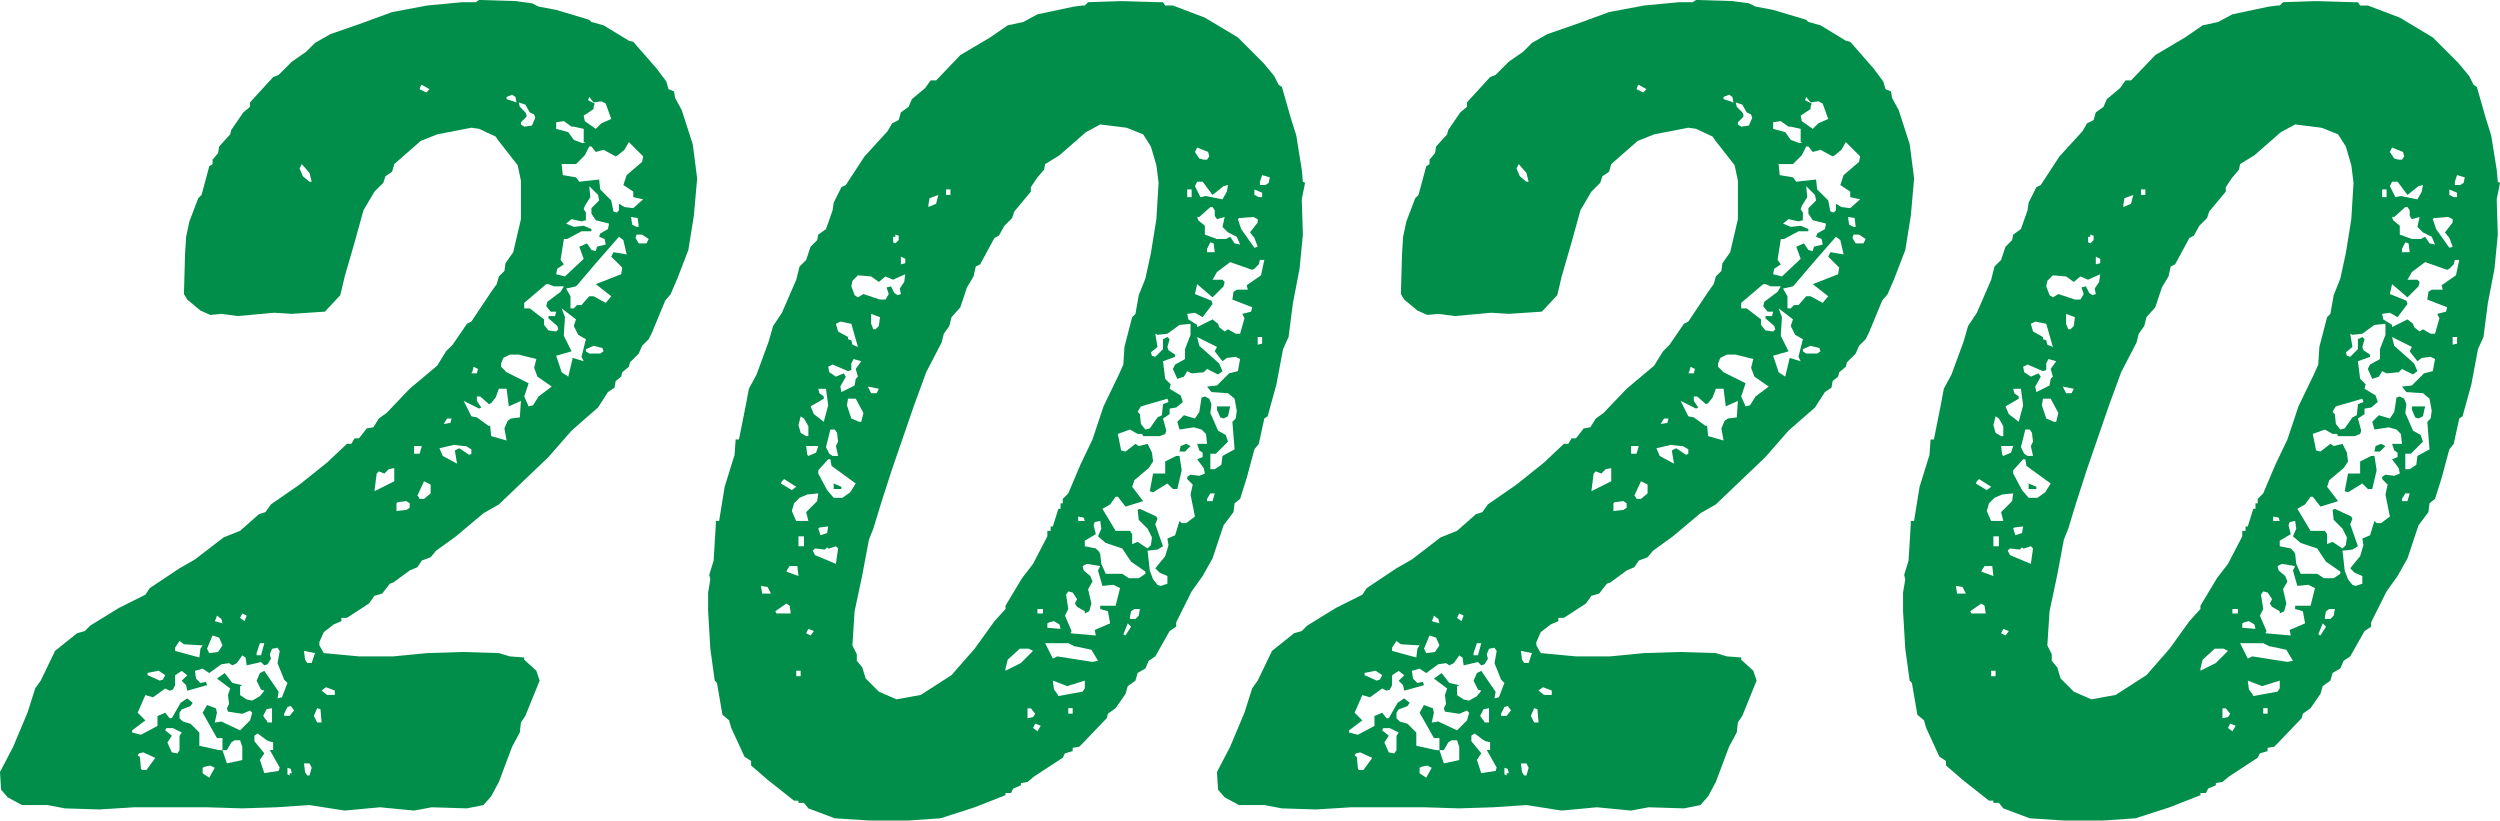
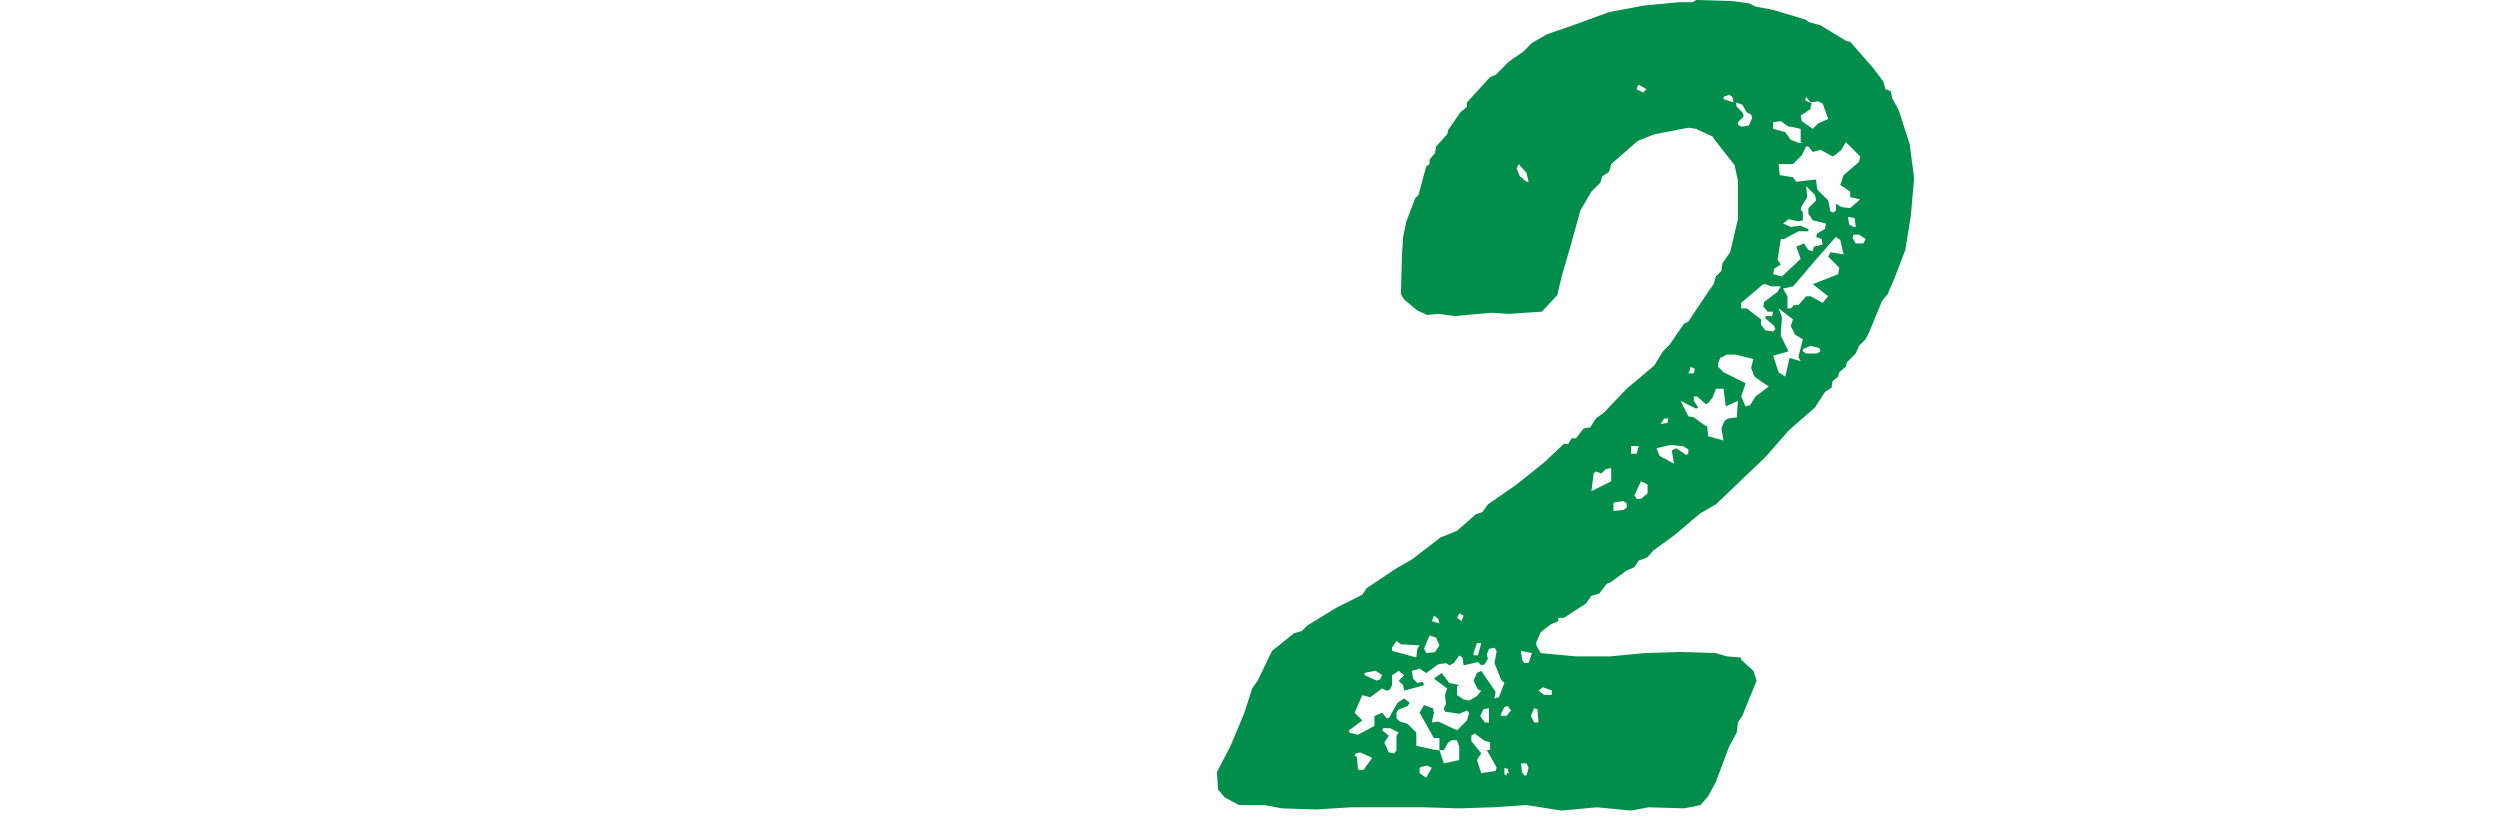
<svg xmlns="http://www.w3.org/2000/svg" id="_レイヤー_2" viewBox="0 0 158.9 52.16">
  <defs>
    <style>.cls-1{fill:#008e4a;stroke-width:0px;}</style>
  </defs>
  <g id="_レイヤー_1-2">
-     <path class="cls-1" d="M20.3,41.02l.28.49,2.24.21h2.17l2.17-.21,2.24-.07,2.31.07.7.21.91.07v.14l.77.7.21.63-.91,2.24-.28.42-.07.63-.49.91-.84,2.24-.49.91-.49.56-1.05.21-2.24-.07-1.12.21-2.17-.21-2.24.21-2.24-.35-2.1.14-2.17.07-2.24-.07h-4.62l-2.24.14-2.17-.07-1.12-.21h-1.61l-.91-.49-.42-.49-.07-1.12.84-1.61.91-2.17.49-1.54.35-.49.91-1.89,1.4-1.12.49-.14.35-.35,1.82-1.12,1.68-.84.28-.42,1.89-1.26.98-.56,1.82-1.4,1.05-.42,1.19-1.05.42-.14.35-.49,1.82-1.26,1.75-1.4,1.26-1.19h.28l.21-.35h.28l.49-.63.42-.07.35-.56.49-.35,1.47-1.54,1.75-1.47.56-.91.42-.42.91-1.33.28-.14,1.26-1.89.35-.49.14-.49.35-.35.07-.49.49-.7.49-2.1v-2.45l-.21-.98-1.26-1.61-.14-.21-1.05-.49-.49-.07-2.17.42-1.05.42-1.68,1.47-.14.49-.42.28-.14.42-.56.56-.7,1.19-.56,2.03-.63,2.17-.28,1.19-.98,1.05-2.1.14-1.12-.07-2.31.21-1.05-.14-.7.07-.63-.28-.84-.7-.21-.35.07-2.52.07-1.12.21-.98.56-1.47.21-.21.49-1.82.21-.14v-.28l.35-.42.07-.42.7-.77.07-.28.77-1.12.42-.35v-.28l1.47-1.61.35-.14.84-.84.91-.63.56-.56.98-.56,1.82-.63,2.1-.77,2.24-.42,2.24-.21h.84l.21-.14,2.31.07,1.05.14.42.21,1.12.21,2.1.63.14.14.77.21,1.61.98.28.07,1.47,1.68.63.84.14.49.35.14.07.42.42.77.7,2.17.28,2.17-.21,2.38-.35,2.17-.7,1.82-.42.98-.35.42-.84,2.03-.21.42-.42.42-.21.49-.56.56-.07.28-.42.35-.07.28-.35.28-.07.42-.42.28-.63.98-1.68,1.47-1.47,1.68-1.54,1.47-1.61,1.54-.98.56-1.75,1.47-1.26.91-.35.42-.56.21-.28.42-.49.21-1.05.77-.21.07-.49.63-.49.14-.35.49-1.4.91h-.35v.21l-.49.21-.63.49-.28.63v.21ZM14.14,47.68l.28.84.98-.21v-.84l-.14-.42h-.35l-.21.14-.28.49h-.28v-.77h-.35l-.91-1.61.28-.49.56.21.07.28-.14.63.42-.07,1.19.56.63-.63.14-.49-.14-.14-.49.21-.91-.14-.07-.21.14-.28-.07-.56.14-.42-.84-.63.49-.35.49.63.63.14-.14.07v.56l.42.28.35.07.49-.28.28-.35-.21-.07-.28-.56.21-.49.28-.14.91,1.33-.07.42.28-.07.35-.91-.21-.21-.42-1.05.14-.77-.14-.21-.35.07-.14.35.07.28-.21.35-.21.07-.21-.21-.91.21-.07-.49-.21-.14-.35.49-.28.14-.21-.14-.49.07-.77.56-.42-.28-.49.14.07.49.28.28.35-.07.07.21-1.26.35-.07-.35-.28-.28.35-.35-.35-.28-.42.28v.63l-.14.28-.21.07-.28-.14-.77.56-.49-.14-.49,1.12.49.49-.84.63v.14l.56.14,1.05-.56v-.63l.49-.21.28.35h.14l.56-.98.42-.28.35.28-.14.21-.56.21-.14.21v.35l.21.21.49.14.56.56v.84l1.26.28h.21ZM9.03,48.94h.28l.56-.77-.77-.35-.28.07-.07.14.14.07.07.77.07.07ZM9.38,42.91l.77.35.21-.07.14-.28-.42-.28-.7.14v.14ZM10.92,46.77l-.28.42.28.63.35.07.14-.21v-.91l.14-.21-.56-.28h-.42l-.07.14.35.28.07.07ZM11.13,41.37l1.54.42.07-.56.14-.21-1.19-.07-.28-.21-.28.42v.21ZM12.88,48.8v.35l.42.28.35-.63-.28-.14-.35.07-.14.07ZM13.3,41.51l.56-.07.28-.42-.21-.49-.42-.14-.35.84.14.28ZM13.65,39.48l.49.14-.07-.28-.28-.21-.07.21-.07.14ZM15.26,39.27l.28.21.14-.35-.28-.14-.14.28ZM16.94,47.04l-.56-.42-.21.14v.35l.63.77-.28.42.28.84.91-.14.07-.21-.63-1.12h.21v-.49l-.28-.07-.14-.07ZM16.31,41.65h.28l.21-.77h-.28l-.21.63v.14ZM16.94,45.78l.07.14h.28v-.91l-.35.07-.21.42.14.21.07.07ZM18.06,45.5h.35l.28-.35-.21-.28-.21.07-.21.42v.14ZM18.41,49.29v-.14h.14l-.07-.28-.21-.07v.42l.14.07ZM19.81,11.55l-.14-.56-.49-.56-.14.28.21.49.42.35h.14ZM19.81,42.14l.21-.63-.7-.14.07.56.14.21h.28ZM19.67,49.29l.14-.49-.14-.28h-.35l.07.56.14.21h.14ZM20.44,45.92l-.07-.84-.21-.07-.21.49.21.42h.28ZM21.28,44.17v-.28l-.56-.21-.28.21.35.28h.49ZM24.43,30.1l-.35-.14-.14.14-.14,1.12,1.26-.63v-.84l-.35.07-.28.28ZM25.2,31.99v.49l.63-.07.21-.14v-.28l-.21-.14-.56.07-.07.07ZM26.32,28.84h.35l.14-.49h-.49v.49ZM26.67,31.71h.28l.42-.35v-.56l-.42-.21-.42.91.07.07.07.14ZM26.67,5.67l.42.21.21-.21-.49-.28-.07.07-.07.21ZM29.47,28.35l-.63-.07-.91.21.21.49.91.49-.14-.84.28-.14.63.42.14-.07v-.28l-.35-.21h-.14ZM28.21,26.95l.42-.07.07-.28h-.28l-.14.21-.07.14ZM31.08,25.69l-.56-.49h-.21v.28l.28.42-.14.07-.98-.49.49.98.35.07.77.56.07-.07.07.7.98.28-.14-.77.21-.49.21-.14.56-.07.07-1.05-.77.35-.14-1.12h-.49l-.21.56-.28.35-.14.07ZM29.96,23.73h.35l.07-.28-.28-.14-.07.28-.07.14ZM31.85,23.31l.35.35,1.4.7-.28.84.28.63.28-.07.35-.56.84-.63-.91-.63-.21-.56.14-.56-1.12-.28h-.56l-.42.21-.14.35v.21ZM32.2,6.3l.63.21-.07-.35-.21-.14-.35.14v.14ZM33.46,7.28v.14l-.35.35v.14l.21.14.49-.07.21-.49-.07-.21-.28-.14-.28-.49-.42-.14.07.28.35.35.07.14ZM34.72,18.06l-1.4,1.19v.35h.35l.91.7v.35l.28.35.49.07.14-.14-.07-.21-.56-.49v-.14h.42l.07-.28h-.35l-.28-.35.07-.28.84-.63.21-.35h-.63l-.35-.14h-.14ZM36.33,8.05l-.49-.35-.49.07v.42l.77.21.35.49.56.21.21-.07h-.14v-.84l-.63-.14h-.14ZM37.1,13.3l.14.21v.49l-.28.07-.63-.14-.35.28.49.21.63-.07.49.21v.14h-.63l-.91.49h-.21l-.21,1.33.21.28-.42.28-.07.35.56.14,1.19-1.12-.28-.77.49-.21.28.42.28.07.07-.28.56-.14-.07-.35-.35-.14.07-.21.49-.28.07-.35-.84-.21-.28-.42v-.35l.49-.49-.07-.35-.56-.56.07.7-.35.56-.07.21ZM35.84,21.35l.49.98-.98.28.35,1.05.42.28.28-1.19.7.21-.14-.28.28-1.12-.49-.28-.28-.56.14-.42-.91-.7.21.56-.07,1.05v.14ZM39.13,9.94l-.77-.42-.49.14-.28-.35h-.14l-.28.56-.56.56h-.91l.07.7.84.14.21.28,1.26-.14.07.63.7.7.14.7.21.07.14-.14v-.42l.35.21.56.07.63-.56-.63-.14v-.35l-.63-.42.21-.63.98-.84.07-.35-.91-.91-.28.49-.42.35-.14.07ZM36.61,18.2l-.63.14.28.49v.77h.21l.21-.21h.28l.49-.56h.28l.77.42.35-.42-.98-.77,1.61-.63.07-.42-.7-.7.14-.28.84.14-.21-.91-.28-.21-1.47,1.68-1.19,1.4-.07.07ZM37.73,6.79v.14l-.63.42.07.35.7.49.35-.35.63-.28-.35-.98-.28-.14-.49.07-.28-.35-.07.21.42.21-.07.21ZM37.24,22.33l.21.14h.7l.21-.14-.07-.21-.56-.14-.49.21v.14ZM40.6,14.42l-.07-.56-.42-.07.07.49.28.14h.14ZM41.23,15.19l-.42-.28h-.35l-.07.21.21.35h.49l.14-.28Z" />
-     <path class="cls-1" d="M68.95.35l.21-.21,2.1-.07,2.38.07h.28l.14.21h.49l2.03.77,2.1,1.26,1.61,1.61.7.84.28.56.21.14.56,1.96.35,1.12.35,2.17.07.77.14.07-.21,1.05.07,2.24-.21,2.17-.42,2.17-.28,2.17-.35.77-.42,2.24-.56,2.03-.21.14-.35,1.61-.28.35-.49,1.82-.42,1.33-.35.28-.07.56-.63.84-.7,2.1-.63,1.12-.7.98-.98,1.96v.28l-.42.28-.91,1.61-.42.28-.21.49-.49.28-.14.49-.49.35-.14.49-.63.91-.49.35-.07.28-1.54,1.61-.21.21-.42.07v.21l-.49.14-.14.28-1.82,1.19-.42.35-.42.07v.14l-.49.21-.14.28h-.35v.14l-1.96.77-2.17.7-2.03.14h-2.52l-2.17-.14-1.68-.63-.28-.35h-.35v-.14h-.28l-1.68-1.33-1.05-.91v-.28l-.42-.28-.84-1.82-.14-.49-.42-.35-.35-2.03-.14-.14-.28-2.03-.14-2.38v-1.19l.14-.84-.07-.28.28-.91.14-2.31v-.21h.21l.35-2.17.63-2.03.07-.98h.21l.42-2.1.21-1.12.49-.91.77-2.1.28-.98.56-.84.91-2.1.21-.84.42-.42.28-.84.42-.42.07-.35.49-.35.42-1.19.07-.49.49-.98.28-.14,1.19-1.82,1.47-1.61.28-.49.42-.21.14-.49.49-.35.21-.49.84-.7.35-.49h.35l1.54-1.61,1.89-1.12,1.12-.77.98-.21.91-.49,2.31-.49.56-.07h.14ZM49,37.73l-.21-.42-.42-.07.07.49h.56ZM49.35,38.99h.91l-.07-.49-.21-.14-.7.49.07.14ZM49.63,30.73l.7.42.28-.21-.77-.49-.14.14-.07.14ZM49.98,36.33l.77.28-.07-.63h-.49l-.14.21-.07.14ZM50.61,33.11h.77l-.14-.56.7-.7.07-.49-.7.07-.49.21-.35.35-.14.49.21.49.07.14ZM50.61,42.98h.28v-.35h-.28v.35ZM51.38,27.72v-.63l-.28-.49-.21-.14-.14.56.14.49.35.21h.14ZM50.75,34.72h.35v-.63h-.35v.63ZM51.38,28.98l.49-.21.14-.42h-.77l.07.56.07.07ZM51.24,40.25l.28.14.21-.28-.35-.14-.14.28ZM52.36,25.34l-.84.49.21.49.63.49.28-1.05-.14-1.05h-.49l.07.28.28.21v.14ZM52.64,34.86l-.07-.07-.14.14-.63-.07-.14.14.14.28,1.33.56.14-.98-.14-.14-.42.14h-.07ZM52.01,30.1l.56,1.05.42.49h.56l.49-.35.35-.56-1.54-1.12-.07-.42h-.14l-.63.7v.21ZM52.01,33.6l.14.42.42-.14.07-.42-.56.07-.07.07ZM52.92,28.98h.35l-.14-.63.14-.28-.07-.56-.14-.21h-.28l-.28,1.12.21.42.21.14ZM53.9,23.59l-.98-.42-.28.14.07.35.42.28.49-.21.14.21-.35.63.07.35.84-.42.07-.42.14-.14-.14-.49.35-.49-.49-.14-.14.28v.42l-.21.07ZM52.99,30.73l.49.21v.14h-.49v-.35ZM53.13,20.58l.14.49.63.35v.14l.21.07.07.28.35.14-.42-1.47-.7-.14-.28.14ZM54.74,26.81l.14-.56-.49-.91h-.49l-.07.42.28.84.49.21h.14ZM56.77,17.78l-.49-.21-.42.35-.49-.35-.84-.07-.35.35-.07.35.21.56.21.14.35-.21,1.05.35h.35l.21-.35-.14-.42.28-.07.21.42.21.14.21-.07-.07-.35.28-.42.07-.49-.63.28-.14.07ZM65.94,11.27l-.42.63v.28l-1.05,1.26-.14.42-.49.49-.35.63-.28.14-.91,1.68-.28.14-.14.63-.42.7-.42,1.26-.56.63-.14.56-.35.49-.14.56-.98,1.89-.77,2.1-1.4,4.06-.7,2.17-.49,1.61-.28.7-.42,2.24-.49,2.31-.14,2.17.28.56v.42l.35.42.21.7.84.84,1.12.49,1.54-.28,1.96-1.26,1.47-1.68,1.26-1.75.7-.77v-.21l1.05-1.75.7-.91.91-1.75v-.35h.21v-.28h.14l.35-1.12h.14v-.35h.14v-.28l.35-.35.77-1.82.77-1.61.7-2.1.98-2.03.28-.63.07-1.12.49-1.89.21-.21.21-1.19.42-1.05.35-1.61.35-2.17.14-2.31-.14-1.12-.35-1.19-.49-.77-1.05-.42-1.68-.21-.91.49-1.68,1.47-.91.56-.07.35-.35.42-.07.07ZM55.86,24.71l-.7-.14.21.42h.35l.14-.28ZM55.65,20.93l.21-.21.07-.56-.56-.21v.63l.14.35h.14ZM56.77,15.05v.35l.14.07.21-.21v-.28l-.21-.07v.14h-.14ZM57.26,16.8l.28-.07v-.28l-.28-.14v.49ZM59.01,13.16l.49-.21.14-.56-.56.21-.07.42v.14ZM60.13,12.39h.28v-.35h-.28v.35ZM63.91,42.63l.98-.49.77-.77-.28-.14h-.56l-.77.7-.14.56v.14ZM65.31,45.65l.35-.07.14-.21-.28-.35h-.21v.63ZM65.66,46.27l.28.21.21-.35-.35-.14-.14.28ZM65.94,38.99h.35v-.28h-.35v.28ZM68.32,41.09l-.42-.21h-1.47l.49.98.28-.14,2.24.35.35-.07-.42-.7-.98-.21h-.07ZM66.57,39.62v.28l.84.07-.07-.28-.35-.21-.28.07-.14.07ZM67.27,44.24l1.54-.28.14-.21v-.49l-1.12.35-.91-.35.07.56.21.28.07.14ZM68.81,35.98l.07.28.42.35.14.35-.28.49.21.91-.14.49-.28.14v-.14l-.49-.28-.14-.21.14-.28-.28-.42-.28-.07-.14.21.14.91-.21.42.42.98-.07.14,1.61.14-.07-.35.98-.42-.14-.77-.49-.14v-.21h.98l.28-1.12-.42-.21-.7.07-.28-.98.14-.28-.84-.14-.28.14ZM67.9,45.36h.28v-.35h-.28v.35ZM68.53,33.11h.42l-.07-.21-.35-.07v.28ZM69.93,35.21l.07.63.28.63h1.05l.42.28h.63l.42-.28v-.14l-.91-.63-.56-.84-1.05-.35-.49-.42.21-.49-.07-.49-.35.07-.07.21.14.56-.7.42v.35l.7.14.21.21.07.14ZM73.43,21.21l.14.84-.42.35.07.21.21.07.49-.49v-.63l.28-.14.14.14-.14.49.07.21.42.28v.14l-.77.28.14,1.12.35.35-.07.28.7.42.14.42-.42.35-.42.07v.35l-.42.28.21.77-.07.21-.35.14h-1.05l-.07-.14h-.28l-.49-.28-.77.28.21,1.05.28.07.63-.49.21.14.56-.14.28.56.07.56-.28.42-.91.77-.14.42.7.91-1.12.35-.49-.63h-.14l-.35.49-.49.28.84,1.4h.91l.14.21v.63l.35-.14.63.42.21-.21.07-.49-.28-.56-.56-.56-.07-.63.14-.07,1.05.49.07.14-.14.35.49,1.4-.35.21-.63.07.14,1.26.21.56.28.35.21.07.42-.14v-.49l-.49-.21-.28-.28.63-.77.21-.7-.07-.42.49-.21.28-.91.14.14h.28l.56-.42-.28-1.4.14-.63-.35-.35v-.14l.21-.14.56.07.35-.14-.07-.35-.42-.56.35-.14v-.28l-.21-.14-.14-.42h.63l-.07-.63-.28-.28-.49-.14-.91.14-.14-.49.42-.42.7.21.28-.42.14-.91.21-.07.28.14.14.35-.07.56.49,1.12.49.28.14.42-.77.77h-.35v.98h.28l.42-.28.07-.56.77-.42-.14-1.75.21-.21.07-.49-.14-.77-.42-.35-1.05-.07-.28-.35.63-.07.77-.77.56-.14.14-.77-.28-.14-.56.07-.28.21-.49-.63.14-.28-1.26-.63.14.56,1.26,1.12.21.49-.28.21-.7-.35-.21.21-.77.07-.28-.14-.21.35-.42.14-.28-.63.14-.28.63-.35v-.63l.35-.91v-.7l-.7.07-.77.56-.63.07-.14-.07ZM71.54,40.39l.35-.56-.21-.21-.28.7.14.07ZM71.82,39.34h.35l.21-.21.07-.42h-.35l-.21.14-.07.35v.14ZM72.31,26.18l.14.14.07.63.28.35.28-.07.49-.7.28-.14.07-.7.35-.14-.07-.21-1.68.49-.14.21-.07.14ZM74.97,28.98l.14.91-.28,1.19h-.28l-.35-.35-.91.56-.21-.07.21-1.12h.77v-.77l.7-.35h.21ZM75.67,28.35l-.35.35h-.35l.07-.35.35-.14.28.14ZM75.46,12.53h.28v-.49h-.28v.49ZM79.59,17.15l-1.4-.49-.84.63-.28.49h.63l.14.14-.07.28-.7.7-.98-.84-.14.63,1.05.42.07.21-.63.84-.49-.28-.49.07.07.35.56.35v.14l.98-.49.35.28.07.21.35.28.21-.14.49.28h.28l.28-.98-.14-.28.56-.14.07-.28-1.26-.49.07-.49.21-.14h.7l-.07-.28.91-.63.21-.98h-.28l-.07.28-.28.28-.14.07ZM76.72,10.15l.14-.21-.07-.28-.7-.28-.14.28.28.42.28.07h.21ZM76.3,12.53l.35-.07,1.05.21.28-.49.07-.42-.28.07-.7.56-.63-.84h-.35l-.14.28.35.7ZM76.09,13.79l.07.21.42.35v.56l.77.28h.56l.28-.14.28.42.35.07-.21-.49-.56-.28-.35-.35.14-.63-.49.14-.14-.21v-.35l-.14-.21h-.14l-.7.63h-.14ZM76.72,16.03h.49l-.07-.56-.21-.07-.21.42v.21ZM76.72,31.85h.35l.14-.49h-.28l-.21.35v.14ZM77.35,25.83h.84l-.14.63-.28.14-.21-.07-.21-.49v-.21ZM78.68,13.93l.21.63.84,1.19.21-.07-.21-.56-.28-.35.49-.63v-.21l-.28-.14-.91.07-.07.07ZM80.22,12.53v-.28l-.49-.21v.35l.28.14h.21ZM79.94,21.91l.28-.07v-.42h-.28v.49ZM80.08,11.76h.35l.21-.14.07-.35-.49-.14-.14.42v.21Z" />
-     <path class="cls-1" d="M97.65,41.02l.28.49,2.24.21h2.17l2.17-.21,2.24-.07,2.31.07.7.21.91.07v.14l.77.7.21.63-.91,2.24-.28.42-.07.63-.49.91-.84,2.24-.49.91-.49.56-1.05.21-2.24-.07-1.12.21-2.17-.21-2.24.21-2.24-.35-2.1.14-2.17.07-2.24-.07h-4.62l-2.24.14-2.17-.07-1.12-.21h-1.61l-.91-.49-.42-.49-.07-1.12.84-1.61.91-2.17.49-1.54.35-.49.91-1.89,1.4-1.12.49-.14.35-.35,1.82-1.12,1.68-.84.28-.42,1.89-1.26.98-.56,1.82-1.4,1.05-.42,1.19-1.05.42-.14.35-.49,1.82-1.26,1.75-1.4,1.26-1.19h.28l.21-.35h.28l.49-.63.42-.07.35-.56.49-.35,1.47-1.54,1.75-1.47.56-.91.42-.42.91-1.33.28-.14,1.26-1.89.35-.49.14-.49.35-.35.07-.49.49-.7.49-2.1v-2.45l-.21-.98-1.26-1.61-.14-.21-1.05-.49-.49-.07-2.17.42-1.05.42-1.68,1.47-.14.49-.42.28-.14.42-.56.56-.7,1.19-.56,2.03-.63,2.17-.28,1.19-.98,1.05-2.1.14-1.12-.07-2.31.21-1.05-.14-.7.07-.63-.28-.84-.7-.21-.35.07-2.52.07-1.12.21-.98.56-1.47.21-.21.49-1.82.21-.14v-.28l.35-.42.07-.42.7-.77.07-.28.77-1.12.42-.35v-.28l1.47-1.61.35-.14.84-.84.91-.63.56-.56.98-.56,1.82-.63,2.1-.77,2.24-.42,2.24-.21h.84l.21-.14,2.31.07,1.05.14.42.21,1.12.21,2.1.63.14.14.77.21,1.61.98.28.07,1.47,1.68.63.84.14.49.35.14.07.42.42.77.7,2.17.28,2.17-.21,2.38-.35,2.17-.7,1.82-.42.98-.35.42-.84,2.03-.21.42-.42.42-.21.49-.56.56-.07.28-.42.35-.07.28-.35.28-.07.42-.42.28-.63.98-1.68,1.47-1.47,1.68-1.54,1.47-1.61,1.54-.98.56-1.75,1.47-1.26.91-.35.42-.56.21-.28.42-.49.21-1.05.77-.21.07-.49.63-.49.14-.35.49-1.4.91h-.35v.21l-.49.21-.63.49-.28.63v.21ZM91.49,47.68l.28.84.98-.21v-.84l-.14-.42h-.35l-.21.14-.28.49h-.28v-.77h-.35l-.91-1.61.28-.49.56.21.07.28-.14.63.42-.07,1.19.56.63-.63.14-.49-.14-.14-.49.21-.91-.14-.07-.21.14-.28-.07-.56.14-.42-.84-.63.49-.35.49.63.63.14-.14.07v.56l.42.28.35.07.49-.28.28-.35-.21-.07-.28-.56.21-.49.28-.14.91,1.33-.07.42.28-.07.35-.91-.21-.21-.42-1.05.14-.77-.14-.21-.35.07-.14.35.07.28-.21.35-.21.07-.21-.21-.91.21-.07-.49-.21-.14-.35.49-.28.14-.21-.14-.49.07-.77.56-.42-.28-.49.14.07.49.28.28.35-.07.07.21-1.26.35-.07-.35-.28-.28.35-.35-.35-.28-.42.28v.63l-.14.28-.21.07-.28-.14-.77.56-.49-.14-.49,1.12.49.49-.84.63v.14l.56.14,1.05-.56v-.63l.49-.21.28.35h.14l.56-.98.42-.28.35.28-.14.21-.56.21-.14.21v.35l.21.21.49.14.56.56v.84l1.26.28h.21ZM86.38,48.94h.28l.56-.77-.77-.35-.28.07-.07.14.14.07.07.77.07.07ZM86.73,42.91l.77.35.21-.07.14-.28-.42-.28-.7.14v.14ZM88.27,46.77l-.28.42.28.63.35.07.14-.21v-.91l.14-.21-.56-.28h-.42l-.07.14.35.28.07.07ZM88.48,41.37l1.54.42.07-.56.14-.21-1.19-.07-.28-.21-.28.42v.21ZM90.23,48.8v.35l.42.28.35-.63-.28-.14-.35.07-.14.07ZM90.65,41.51l.56-.07.28-.42-.21-.49-.42-.14-.35.84.14.28ZM91,39.48l.49.14-.07-.28-.28-.21-.07.21-.07.14ZM92.61,39.27l.28.21.14-.35-.28-.14-.14.28ZM94.29,47.04l-.56-.42-.21.14v.35l.63.77-.28.42.28.84.91-.14.07-.21-.63-1.12h.21v-.49l-.28-.07-.14-.07ZM93.66,41.65h.28l.21-.77h-.28l-.21.63v.14ZM94.29,45.78l.07.14h.28v-.91l-.35.07-.21.42.14.21.07.07ZM95.41,45.5h.35l.28-.35-.21-.28-.21.07-.21.42v.14ZM95.76,49.29v-.14h.14l-.07-.28-.21-.07v.42l.14.07ZM97.16,11.55l-.14-.56-.49-.56-.14.28.21.49.42.35h.14ZM97.16,42.14l.21-.63-.7-.14.07.56.14.21h.28ZM97.02,49.29l.14-.49-.14-.28h-.35l.07.56.14.21h.14ZM97.79,45.92l-.07-.84-.21-.07-.21.49.21.42h.28ZM98.63,44.17v-.28l-.56-.21-.28.21.35.28h.49ZM101.78,30.1l-.35-.14-.14.14-.14,1.12,1.26-.63v-.84l-.35.07-.28.28ZM102.55,31.99v.49l.63-.07.21-.14v-.28l-.21-.14-.56.07-.07.07ZM103.67,28.84h.35l.14-.49h-.49v.49ZM104.02,31.71h.28l.42-.35v-.56l-.42-.21-.42.91.07.07.07.14ZM104.02,5.67l.42.21.21-.21-.49-.28-.07.07-.07.21ZM106.82,28.35l-.63-.07-.91.21.21.49.91.49-.14-.84.28-.14.63.42.14-.07v-.28l-.35-.21h-.14ZM105.56,26.95l.42-.07.07-.28h-.28l-.14.21-.07.14ZM108.43,25.69l-.56-.49h-.21v.28l.28.42-.14.07-.98-.49.49.98.35.07.77.56.07-.07.07.7.98.28-.14-.77.21-.49.21-.14.56-.07.07-1.05-.77.35-.14-1.12h-.49l-.21.56-.28.35-.14.07ZM107.31,23.73h.35l.07-.28-.28-.14-.07.28-.07.14ZM109.2,23.31l.35.35,1.4.7-.28.84.28.63.28-.07.35-.56.84-.63-.91-.63-.21-.56.14-.56-1.12-.28h-.56l-.42.21-.14.35v.21ZM109.55,6.3l.63.21-.07-.35-.21-.14-.35.14v.14ZM110.81,7.28v.14l-.35.35v.14l.21.14.49-.07.21-.49-.07-.21-.28-.14-.28-.49-.42-.14.07.28.35.35.07.14ZM112.07,18.06l-1.4,1.19v.35h.35l.91.7v.35l.28.35.49.07.14-.14-.07-.21-.56-.49v-.14h.42l.07-.28h-.35l-.28-.35.07-.28.84-.63.21-.35h-.63l-.35-.14h-.14ZM113.68,8.05l-.49-.35-.49.07v.42l.77.21.35.49.56.21.21-.07h-.14v-.84l-.63-.14h-.14ZM114.45,13.3l.14.21v.49l-.28.07-.63-.14-.35.28.49.21.63-.07.49.21v.14h-.63l-.91.49h-.21l-.21,1.33.21.28-.42.28-.07.35.56.14,1.19-1.12-.28-.77.49-.21.28.42.28.07.07-.28.56-.14-.07-.35-.35-.14.07-.21.49-.28.07-.35-.84-.21-.28-.42v-.35l.49-.49-.07-.35-.56-.56.07.7-.35.56-.07.21ZM113.19,21.35l.49.98-.98.28.35,1.05.42.28.28-1.19.7.21-.14-.28.28-1.12-.49-.28-.28-.56.14-.42-.91-.7.21.56-.07,1.05v.14ZM116.48,9.94l-.77-.42-.49.14-.28-.35h-.14l-.28.56-.56.56h-.91l.07.7.84.14.21.28,1.26-.14.07.63.7.7.14.7.21.07.14-.14v-.42l.35.21.56.07.63-.56-.63-.14v-.35l-.63-.42.21-.63.98-.84.07-.35-.91-.91-.28.49-.42.35-.14.07ZM113.96,18.2l-.63.14.28.49v.77h.21l.21-.21h.28l.49-.56h.28l.77.42.35-.42-.98-.77,1.61-.63.07-.42-.7-.7.14-.28.84.14-.21-.91-.28-.21-1.47,1.68-1.19,1.4-.07.07ZM115.08,6.79v.14l-.63.42.07.35.7.49.35-.35.63-.28-.35-.98-.28-.14-.49.07-.28-.35-.07.21.42.21-.07.21ZM114.59,22.33l.21.14h.7l.21-.14-.07-.21-.56-.14-.49.21v.14ZM117.95,14.42l-.07-.56-.42-.07.07.49.28.14h.14ZM118.58,15.19l-.42-.28h-.35l-.07.21.21.35h.49l.14-.28Z" />
-     <path class="cls-1" d="M144.9.35l.21-.21,2.1-.07,2.38.07h.28l.14.21h.49l2.03.77,2.1,1.26,1.61,1.61.7.84.28.56.21.14.56,1.96.35,1.12.35,2.17.07.77.14.07-.21,1.05.07,2.24-.21,2.17-.42,2.17-.28,2.17-.35.77-.42,2.24-.56,2.03-.21.14-.35,1.61-.28.35-.49,1.82-.42,1.33-.35.28-.07.56-.63.84-.7,2.1-.63,1.12-.7.98-.98,1.96v.28l-.42.28-.91,1.61-.42.28-.21.49-.49.28-.14.49-.49.35-.14.49-.63.91-.49.35-.07.28-1.54,1.61-.21.21-.42.07v.21l-.49.14-.14.28-1.82,1.19-.42.35-.42.07v.14l-.49.21-.14.28h-.35v.14l-1.96.77-2.17.7-2.03.14h-2.52l-2.17-.14-1.68-.63-.28-.35h-.35v-.14h-.28l-1.68-1.33-1.05-.91v-.28l-.42-.28-.84-1.82-.14-.49-.42-.35-.35-2.03-.14-.14-.28-2.03-.14-2.38v-1.19l.14-.84-.07-.28.28-.91.14-2.31v-.21h.21l.35-2.17.63-2.03.07-.98h.21l.42-2.1.21-1.12.49-.91.77-2.1.28-.98.56-.84.91-2.1.21-.84.42-.42.28-.84.42-.42.07-.35.49-.35.42-1.19.07-.49.49-.98.28-.14,1.19-1.82,1.47-1.61.28-.49.42-.21.14-.49.49-.35.21-.49.84-.7.35-.49h.35l1.54-1.61,1.89-1.12,1.12-.77.98-.21.91-.49,2.31-.49.56-.07h.14ZM124.95,37.73l-.21-.42-.42-.07.07.49h.56ZM125.3,38.99h.91l-.07-.49-.21-.14-.7.49.07.14ZM125.58,30.73l.7.42.28-.21-.77-.49-.14.14-.07.14ZM125.93,36.33l.77.28-.07-.63h-.49l-.14.21-.07.14ZM126.56,33.11h.77l-.14-.56.7-.7.07-.49-.7.07-.49.21-.35.35-.14.49.21.49.07.14ZM126.56,42.98h.28v-.35h-.28v.35ZM127.33,27.72v-.63l-.28-.49-.21-.14-.14.56.14.49.35.21h.14ZM126.7,34.72h.35v-.63h-.35v.63ZM127.33,28.98l.49-.21.14-.42h-.77l.07.56.07.07ZM127.19,40.25l.28.14.21-.28-.35-.14-.14.28ZM128.31,25.34l-.84.49.21.49.63.49.28-1.05-.14-1.05h-.49l.07.28.28.21v.14ZM128.59,34.86l-.07-.07-.14.14-.63-.07-.14.14.14.28,1.33.56.14-.98-.14-.14-.42.14h-.07ZM127.96,30.1l.56,1.05.42.49h.56l.49-.35.35-.56-1.54-1.12-.07-.42h-.14l-.63.7v.21ZM127.96,33.6l.14.42.42-.14.07-.42-.56.07-.07.07ZM128.87,28.98h.35l-.14-.63.14-.28-.07-.56-.14-.21h-.28l-.28,1.12.21.42.21.14ZM129.85,23.59l-.98-.42-.28.14.07.35.42.28.49-.21.14.21-.35.63.07.35.84-.42.07-.42.14-.14-.14-.49.35-.49-.49-.14-.14.28v.42l-.21.07ZM128.94,30.73l.49.21v.14h-.49v-.35ZM129.08,20.58l.14.49.63.35v.14l.21.07.07.28.35.14-.42-1.47-.7-.14-.28.14ZM130.69,26.81l.14-.56-.49-.91h-.49l-.07.42.28.84.49.21h.14ZM132.72,17.78l-.49-.21-.42.35-.49-.35-.84-.07-.35.35-.07.35.21.56.21.14.35-.21,1.05.35h.35l.21-.35-.14-.42.28-.07.21.42.21.14.21-.07-.07-.35.28-.42.07-.49-.63.28-.14.07ZM141.89,11.27l-.42.63v.28l-1.05,1.26-.14.42-.49.49-.35.63-.28.14-.91,1.68-.28.14-.14.63-.42.7-.42,1.26-.56.63-.14.56-.35.49-.14.56-.98,1.89-.77,2.1-1.4,4.06-.7,2.17-.49,1.61-.28.7-.42,2.24-.49,2.31-.14,2.17.28.56v.42l.35.42.21.7.84.84,1.12.49,1.54-.28,1.96-1.26,1.47-1.68,1.26-1.75.7-.77v-.21l1.05-1.75.7-.91.91-1.75v-.35h.21v-.28h.14l.35-1.12h.14v-.35h.14v-.28l.35-.35.77-1.82.77-1.61.7-2.1.98-2.03.28-.63.07-1.12.49-1.89.21-.21.21-1.19.42-1.05.35-1.61.35-2.17.14-2.31-.14-1.12-.35-1.19-.49-.77-1.05-.42-1.68-.21-.91.49-1.68,1.47-.91.56-.07.35-.35.42-.07.07ZM131.81,24.71l-.7-.14.21.42h.35l.14-.28ZM131.6,20.93l.21-.21.07-.56-.56-.21v.63l.14.35h.14ZM132.72,15.05v.35l.14.07.21-.21v-.28l-.21-.07v.14h-.14ZM133.21,16.8l.28-.07v-.28l-.28-.14v.49ZM134.96,13.16l.49-.21.14-.56-.56.21-.07.42v.14ZM136.08,12.39h.28v-.35h-.28v.35ZM139.86,42.63l.98-.49.77-.77-.28-.14h-.56l-.77.7-.14.56v.14ZM141.26,45.65l.35-.07.14-.21-.28-.35h-.21v.63ZM141.61,46.27l.28.21.21-.35-.35-.14-.14.28ZM141.89,38.99h.35v-.28h-.35v.28ZM144.27,41.09l-.42-.21h-1.47l.49.98.28-.14,2.24.35.35-.07-.42-.7-.98-.21h-.07ZM142.52,39.62v.28l.84.07-.07-.28-.35-.21-.28.07-.14.07ZM143.22,44.24l1.54-.28.14-.21v-.49l-1.12.35-.91-.35.07.56.21.28.07.14ZM144.76,35.98l.07.28.42.35.14.35-.28.49.21.91-.14.49-.28.14v-.14l-.49-.28-.14-.21.14-.28-.28-.42-.28-.07-.14.21.14.91-.21.42.42.98-.07.14,1.61.14-.07-.35.98-.42-.14-.77-.49-.14v-.21h.98l.28-1.12-.42-.21-.7.07-.28-.98.14-.28-.84-.14-.28.14ZM143.85,45.36h.28v-.35h-.28v.35ZM144.48,33.11h.42l-.07-.21-.35-.07v.28ZM145.88,35.21l.07.63.28.63h1.05l.42.28h.63l.42-.28v-.14l-.91-.63-.56-.84-1.05-.35-.49-.42.21-.49-.07-.49-.35.07-.07.21.14.56-.7.42v.35l.7.14.21.21.07.14ZM149.38,21.21l.14.84-.42.35.07.21.21.07.49-.49v-.63l.28-.14.14.14-.14.49.07.21.42.28v.14l-.77.28.14,1.12.35.35-.07.28.7.42.14.42-.42.35-.42.07v.35l-.42.28.21.77-.07.21-.35.14h-1.05l-.07-.14h-.28l-.49-.28-.77.28.21,1.05.28.07.63-.49.21.14.56-.14.28.56.07.56-.28.42-.91.77-.14.42.7.91-1.12.35-.49-.63h-.14l-.35.49-.49.28.84,1.4h.91l.14.21v.63l.35-.14.63.42.21-.21.07-.49-.28-.56-.56-.56-.07-.63.14-.07,1.05.49.07.14-.14.35.49,1.4-.35.21-.63.07.14,1.26.21.56.28.35.21.07.42-.14v-.49l-.49-.21-.28-.28.63-.77.21-.7-.07-.42.49-.21.28-.91.14.14h.28l.56-.42-.28-1.4.14-.63-.35-.35v-.14l.21-.14.56.07.35-.14-.07-.35-.42-.56.35-.14v-.28l-.21-.14-.14-.42h.63l-.07-.63-.28-.28-.49-.14-.91.14-.14-.49.42-.42.7.21.28-.42.14-.91.21-.07.28.14.14.35-.07.56.49,1.12.49.28.14.42-.77.77h-.35v.98h.28l.42-.28.07-.56.77-.42-.14-1.75.21-.21.07-.49-.14-.77-.42-.35-1.05-.07-.28-.35.63-.07.77-.77.56-.14.14-.77-.28-.14-.56.07-.28.21-.49-.63.14-.28-1.26-.63.14.56,1.26,1.12.21.49-.28.21-.7-.35-.21.21-.77.07-.28-.14-.21.35-.42.14-.28-.63.14-.28.63-.35v-.63l.35-.91v-.7l-.7.07-.77.56-.63.07-.14-.07ZM147.49,40.39l.35-.56-.21-.21-.28.7.14.07ZM147.77,39.34h.35l.21-.21.07-.42h-.35l-.21.14-.07.35v.14ZM148.26,26.18l.14.14.07.63.28.35.28-.07.49-.7.28-.14.07-.7.35-.14-.07-.21-1.68.49-.14.21-.07.14ZM150.92,28.98l.14.91-.28,1.19h-.28l-.35-.35-.91.56-.21-.07.21-1.12h.77v-.77l.7-.35h.21ZM151.62,28.35l-.35.35h-.35l.07-.35.35-.14.28.14ZM151.41,12.53h.28v-.49h-.28v.49ZM155.54,17.15l-1.4-.49-.84.63-.28.49h.63l.14.14-.07.28-.7.7-.98-.84-.14.63,1.05.42.07.21-.63.84-.49-.28-.49.07.07.35.56.35v.14l.98-.49.35.28.07.21.35.28.21-.14.49.28h.28l.28-.98-.14-.28.56-.14.07-.28-1.26-.49.07-.49.21-.14h.7l-.07-.28.91-.63.21-.98h-.28l-.07.28-.28.28-.14.07ZM152.67,10.15l.14-.21-.07-.28-.7-.28-.14.28.28.42.28.07h.21ZM152.25,12.53l.35-.07,1.05.21.28-.49.07-.42-.28.07-.7.56-.63-.84h-.35l-.14.28.35.7ZM152.04,13.79l.07.21.42.35v.56l.77.28h.56l.28-.14.28.42.35.07-.21-.49-.56-.28-.35-.35.14-.63-.49.14-.14-.21v-.35l-.14-.21h-.14l-.7.63h-.14ZM152.67,16.03h.49l-.07-.56-.21-.07-.21.42v.21ZM152.67,31.85h.35l.14-.49h-.28l-.21.35v.14ZM153.3,25.83h.84l-.14.63-.28.14-.21-.07-.21-.49v-.21ZM154.63,13.93l.21.63.84,1.19.21-.07-.21-.56-.28-.35.49-.63v-.21l-.28-.14-.91.07-.07.07ZM156.17,12.53v-.28l-.49-.21v.35l.28.14h.21ZM155.89,21.91l.28-.07v-.42h-.28v.49ZM156.03,11.76h.35l.21-.14.07-.35-.49-.14-.14.42v.21Z" />
+     <path class="cls-1" d="M97.65,41.02l.28.49,2.24.21h2.17l2.17-.21,2.24-.07,2.31.07.7.21.91.07v.14l.77.7.21.63-.91,2.24-.28.42-.07.63-.49.91-.84,2.24-.49.91-.49.56-1.05.21-2.24-.07-1.12.21-2.17-.21-2.24.21-2.24-.35-2.1.14-2.17.07-2.24-.07h-4.62l-2.24.14-2.17-.07-1.12-.21h-1.61l-.91-.49-.42-.49-.07-1.12.84-1.61.91-2.17.49-1.54.35-.49.91-1.89,1.4-1.12.49-.14.35-.35,1.82-1.12,1.68-.84.28-.42,1.89-1.26.98-.56,1.82-1.4,1.05-.42,1.19-1.05.42-.14.35-.49,1.82-1.26,1.75-1.4,1.26-1.19h.28l.21-.35h.28l.49-.63.42-.07.35-.56.49-.35,1.47-1.54,1.75-1.47.56-.91.42-.42.91-1.33.28-.14,1.26-1.89.35-.49.14-.49.35-.35.07-.49.49-.7.49-2.1v-2.45l-.21-.98-1.26-1.61-.14-.21-1.05-.49-.49-.07-2.17.42-1.05.42-1.68,1.47-.14.49-.42.28-.14.42-.56.56-.7,1.19-.56,2.03-.63,2.17-.28,1.19-.98,1.05-2.1.14-1.12-.07-2.31.21-1.05-.14-.7.07-.63-.28-.84-.7-.21-.35.07-2.52.07-1.12.21-.98.56-1.47.21-.21.49-1.82.21-.14v-.28l.35-.42.07-.42.7-.77.07-.28.77-1.12.42-.35v-.28l1.47-1.61.35-.14.84-.84.91-.63.56-.56.98-.56,1.82-.63,2.1-.77,2.24-.42,2.24-.21h.84l.21-.14,2.31.07,1.05.14.42.21,1.12.21,2.1.63.14.14.77.21,1.61.98.28.07,1.47,1.68.63.84.14.49.35.14.07.42.42.77.7,2.17.28,2.17-.21,2.38-.35,2.17-.7,1.82-.42.98-.35.42-.84,2.03-.21.42-.42.42-.21.49-.56.56-.07.28-.42.35-.07.28-.35.28-.07.42-.42.28-.63.98-1.68,1.47-1.47,1.68-1.54,1.47-1.61,1.54-.98.56-1.75,1.47-1.26.91-.35.42-.56.21-.28.42-.49.21-1.05.77-.21.07-.49.63-.49.14-.35.49-1.4.91h-.35v.21l-.49.21-.63.49-.28.63v.21ZM91.49,47.68l.28.84.98-.21v-.84l-.14-.42h-.35l-.21.14-.28.49h-.28v-.77h-.35l-.91-1.61.28-.49.56.21.07.28-.14.63.42-.07,1.19.56.63-.63.14-.49-.14-.14-.49.21-.91-.14-.07-.21.14-.28-.07-.56.14-.42-.84-.63.49-.35.49.63.63.14-.14.07v.56l.42.28.35.07.49-.28.28-.35-.21-.07-.28-.56.21-.49.28-.14.91,1.33-.07.42.28-.07.35-.91-.21-.21-.42-1.05.14-.77-.14-.21-.35.07-.14.35.07.28-.21.35-.21.07-.21-.21-.91.21-.07-.49-.21-.14-.35.49-.28.14-.21-.14-.49.07-.77.56-.42-.28-.49.14.07.49.28.28.35-.07.07.21-1.26.35-.07-.35-.28-.28.35-.35-.35-.28-.42.28v.63l-.14.28-.21.07-.28-.14-.77.56-.49-.14-.49,1.12.49.49-.84.63v.14l.56.14,1.05-.56v-.63l.49-.21.28.35h.14l.56-.98.42-.28.35.28-.14.21-.56.21-.14.21v.35l.21.21.49.14.56.56v.84l1.26.28h.21ZM86.38,48.94h.28l.56-.77-.77-.35-.28.07-.07.14.14.07.07.77.07.07ZM86.73,42.91l.77.35.21-.07.14-.28-.42-.28-.7.14v.14ZM88.27,46.77l-.28.42.28.63.35.07.14-.21v-.91l.14-.21-.56-.28h-.42l-.07.14.35.28.07.07ZM88.48,41.37l1.54.42.07-.56.14-.21-1.19-.07-.28-.21-.28.42v.21ZM90.23,48.8v.35l.42.28.35-.63-.28-.14-.35.07-.14.07ZM90.65,41.51l.56-.07.28-.42-.21-.49-.42-.14-.35.84.14.28ZM91,39.48l.49.14-.07-.28-.28-.21-.07.21-.07.14ZM92.61,39.27l.28.21.14-.35-.28-.14-.14.28ZM94.29,47.04l-.56-.42-.21.14v.35l.63.77-.28.42.28.84.91-.14.07-.21-.63-1.12h.21v-.49l-.28-.07-.14-.07ZM93.66,41.65h.28l.21-.77h-.28l-.21.63v.14ZM94.29,45.78l.07.14h.28v-.91l-.35.07-.21.42.14.21.07.07ZM95.41,45.5h.35l.28-.35-.21-.28-.21.07-.21.42v.14ZM95.76,49.29v-.14h.14l-.07-.28-.21-.07v.42l.14.07ZM97.16,11.55l-.14-.56-.49-.56-.14.28.21.49.42.35h.14ZM97.16,42.14l.21-.63-.7-.14.07.56.14.21h.28ZM97.02,49.29l.14-.49-.14-.28h-.35l.07.56.14.21h.14ZM97.79,45.92l-.07-.84-.21-.07-.21.49.21.42h.28ZM98.63,44.17v-.28l-.56-.21-.28.21.35.28h.49ZM101.78,30.1l-.35-.14-.14.14-.14,1.12,1.26-.63v-.84l-.35.07-.28.28ZM102.55,31.99v.49l.63-.07.21-.14v-.28l-.21-.14-.56.07-.07.07ZM103.67,28.84h.35l.14-.49h-.49v.49M104.02,31.71h.28l.42-.35v-.56l-.42-.21-.42.91.07.07.07.14ZM104.02,5.67l.42.21.21-.21-.49-.28-.07.07-.07.21ZM106.82,28.35l-.63-.07-.91.21.21.49.91.49-.14-.84.28-.14.63.42.14-.07v-.28l-.35-.21h-.14ZM105.56,26.95l.42-.07.07-.28h-.28l-.14.21-.07.14ZM108.43,25.69l-.56-.49h-.21v.28l.28.42-.14.07-.98-.49.49.98.35.07.77.56.07-.07.07.7.98.28-.14-.77.21-.49.21-.14.56-.07.07-1.05-.77.35-.14-1.12h-.49l-.21.56-.28.35-.14.07ZM107.31,23.73h.35l.07-.28-.28-.14-.07.28-.07.14ZM109.2,23.31l.35.35,1.4.7-.28.84.28.63.28-.07.35-.56.84-.63-.91-.63-.21-.56.14-.56-1.12-.28h-.56l-.42.21-.14.35v.21ZM109.55,6.3l.63.21-.07-.35-.21-.14-.35.14v.14ZM110.81,7.28v.14l-.35.35v.14l.21.14.49-.07.21-.49-.07-.21-.28-.14-.28-.49-.42-.14.07.28.35.35.07.14ZM112.07,18.06l-1.4,1.19v.35h.35l.91.7v.35l.28.35.49.07.14-.14-.07-.21-.56-.49v-.14h.42l.07-.28h-.35l-.28-.35.07-.28.84-.63.21-.35h-.63l-.35-.14h-.14ZM113.68,8.05l-.49-.35-.49.07v.42l.77.21.35.49.56.21.21-.07h-.14v-.84l-.63-.14h-.14ZM114.45,13.3l.14.21v.49l-.28.07-.63-.14-.35.28.49.21.63-.07.49.21v.14h-.63l-.91.49h-.21l-.21,1.33.21.28-.42.28-.07.35.56.14,1.19-1.12-.28-.77.49-.21.28.42.28.07.07-.28.56-.14-.07-.35-.35-.14.07-.21.49-.28.07-.35-.84-.21-.28-.42v-.35l.49-.49-.07-.35-.56-.56.07.7-.35.56-.07.21ZM113.19,21.35l.49.98-.98.28.35,1.05.42.28.28-1.19.7.21-.14-.28.28-1.12-.49-.28-.28-.56.14-.42-.91-.7.21.56-.07,1.05v.14ZM116.48,9.94l-.77-.42-.49.14-.28-.35h-.14l-.28.56-.56.56h-.91l.07.7.84.14.21.28,1.26-.14.07.63.7.7.14.7.21.07.14-.14v-.42l.35.21.56.07.63-.56-.63-.14v-.35l-.63-.42.21-.63.98-.84.07-.35-.91-.91-.28.49-.42.35-.14.07ZM113.96,18.2l-.63.14.28.49v.77h.21l.21-.21h.28l.49-.56h.28l.77.42.35-.42-.98-.77,1.61-.63.07-.42-.7-.7.14-.28.84.14-.21-.91-.28-.21-1.47,1.68-1.19,1.4-.07.07ZM115.08,6.79v.14l-.63.42.07.35.7.49.35-.35.63-.28-.35-.98-.28-.14-.49.07-.28-.35-.07.21.42.21-.07.21ZM114.59,22.33l.21.14h.7l.21-.14-.07-.21-.56-.14-.49.21v.14ZM117.95,14.42l-.07-.56-.42-.07.07.49.28.14h.14ZM118.58,15.19l-.42-.28h-.35l-.07.21.21.35h.49l.14-.28Z" />
  </g>
</svg>